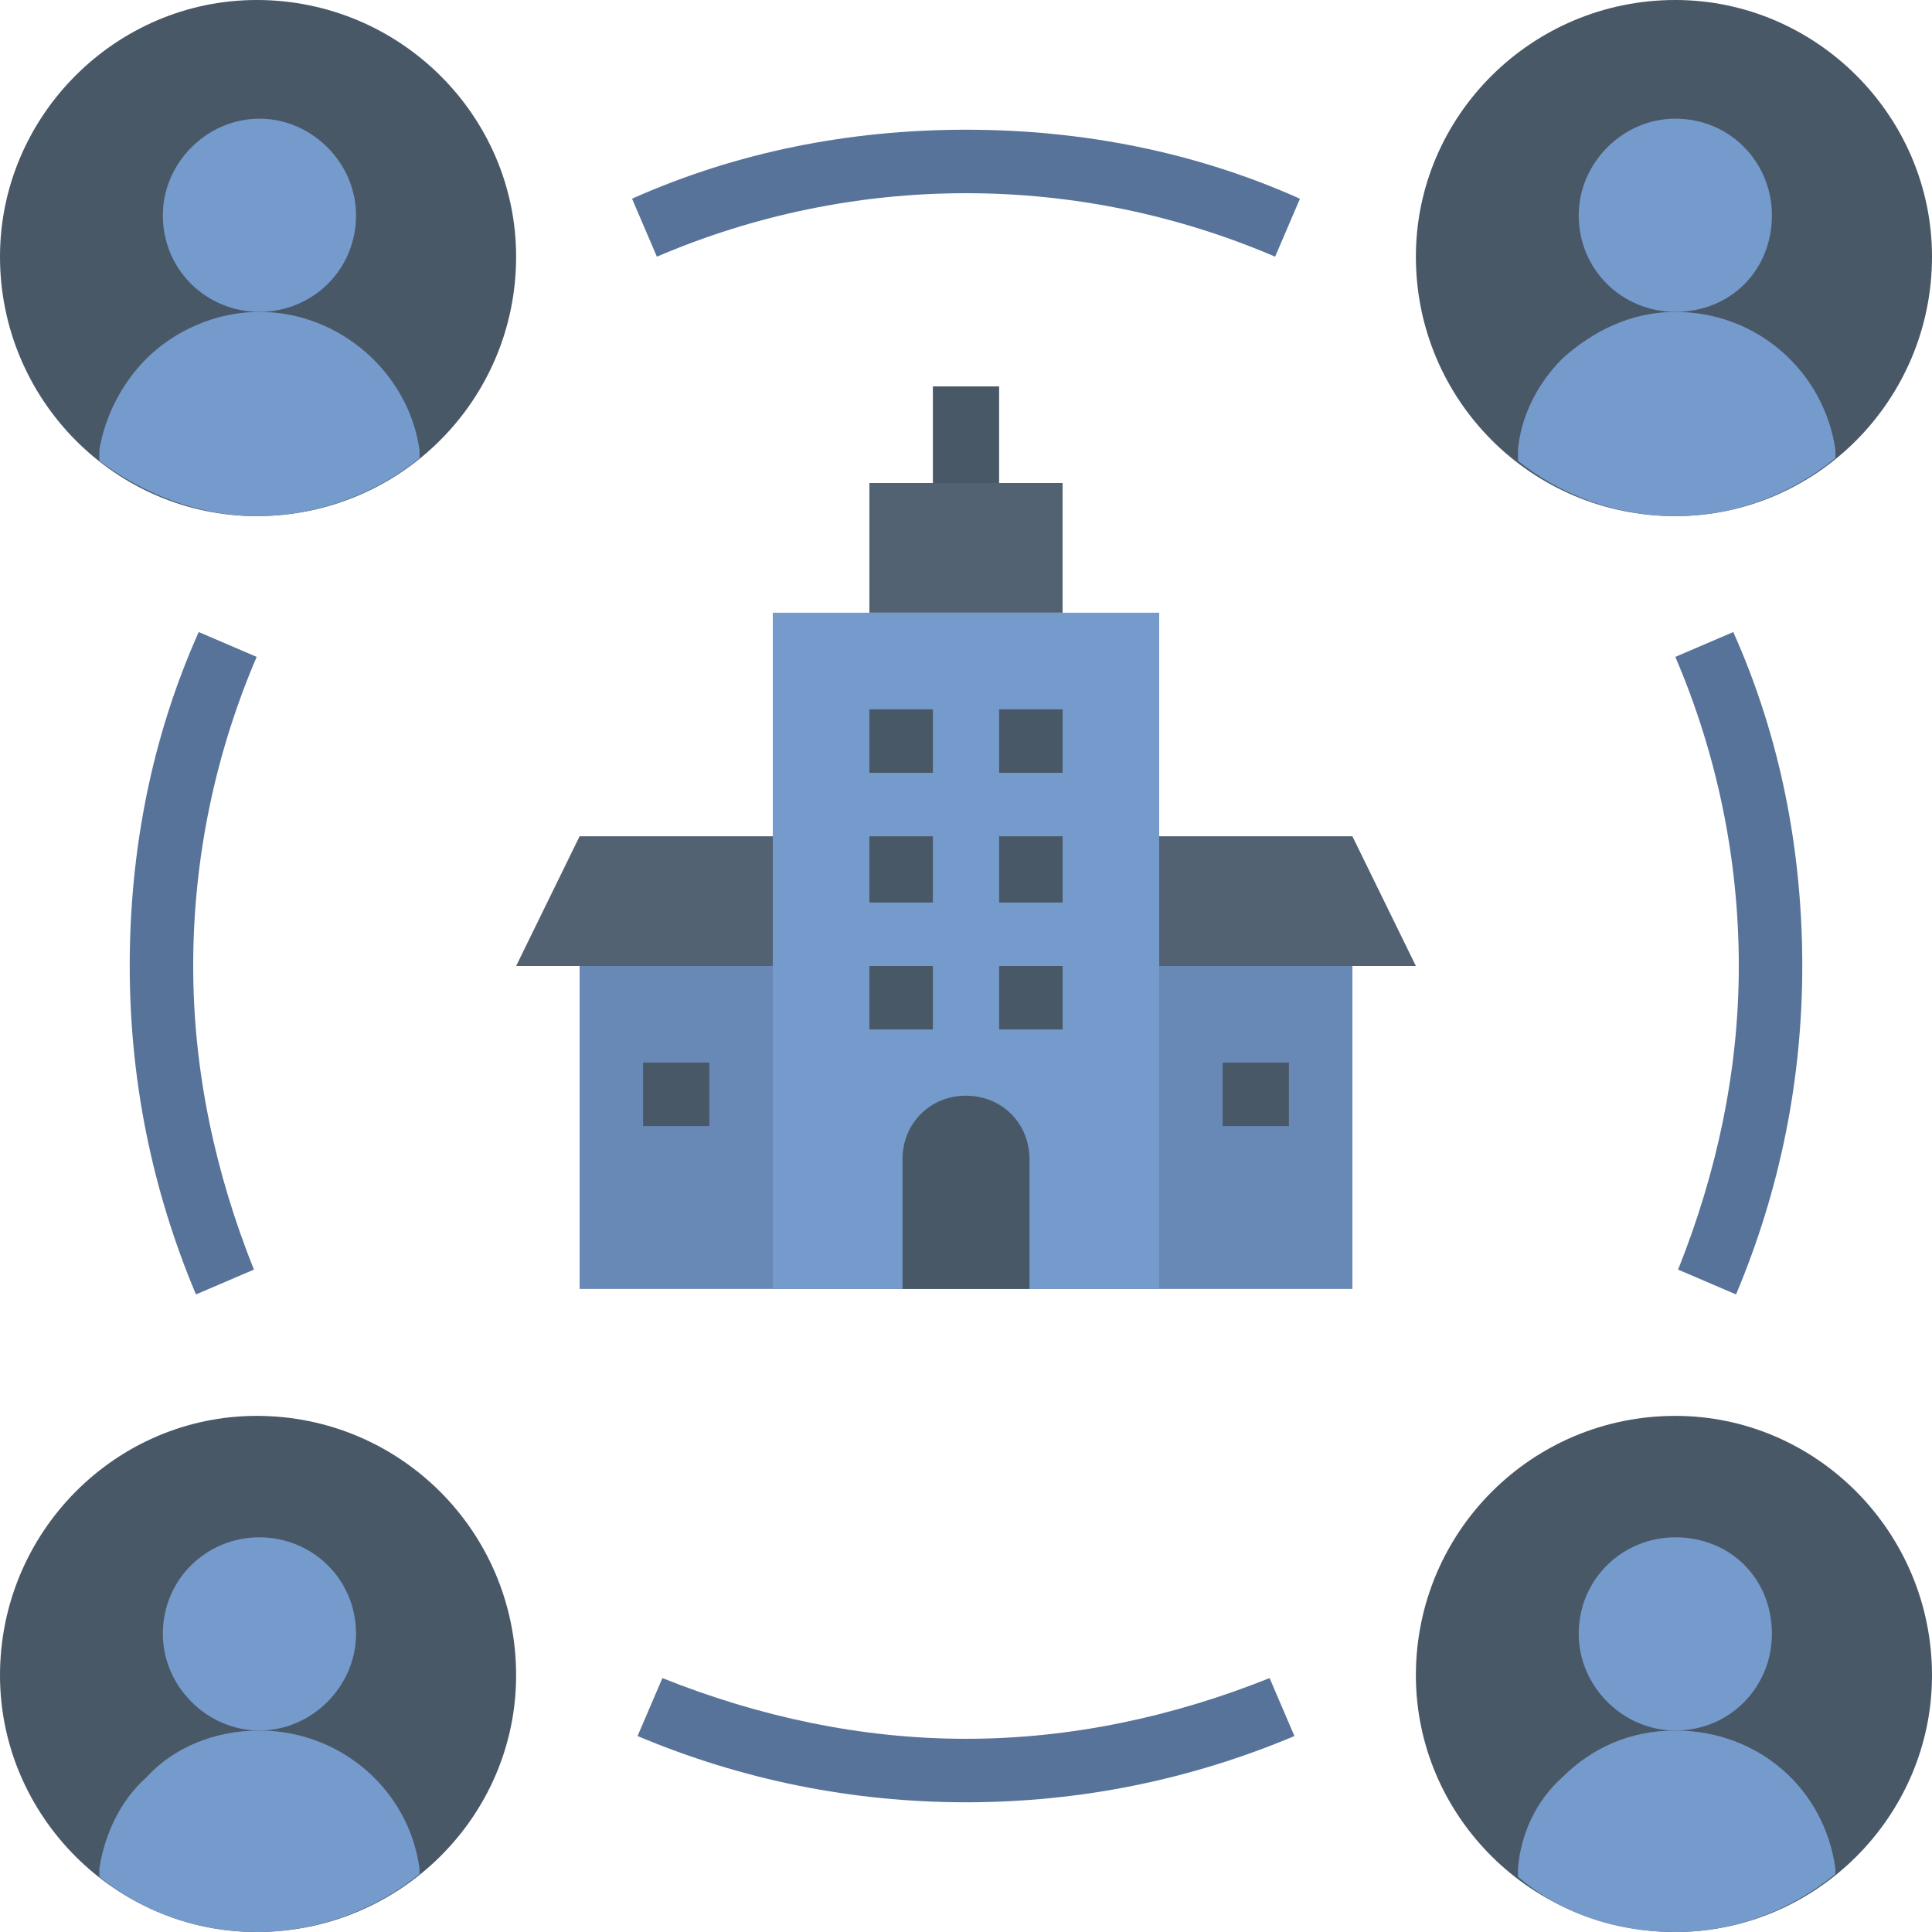
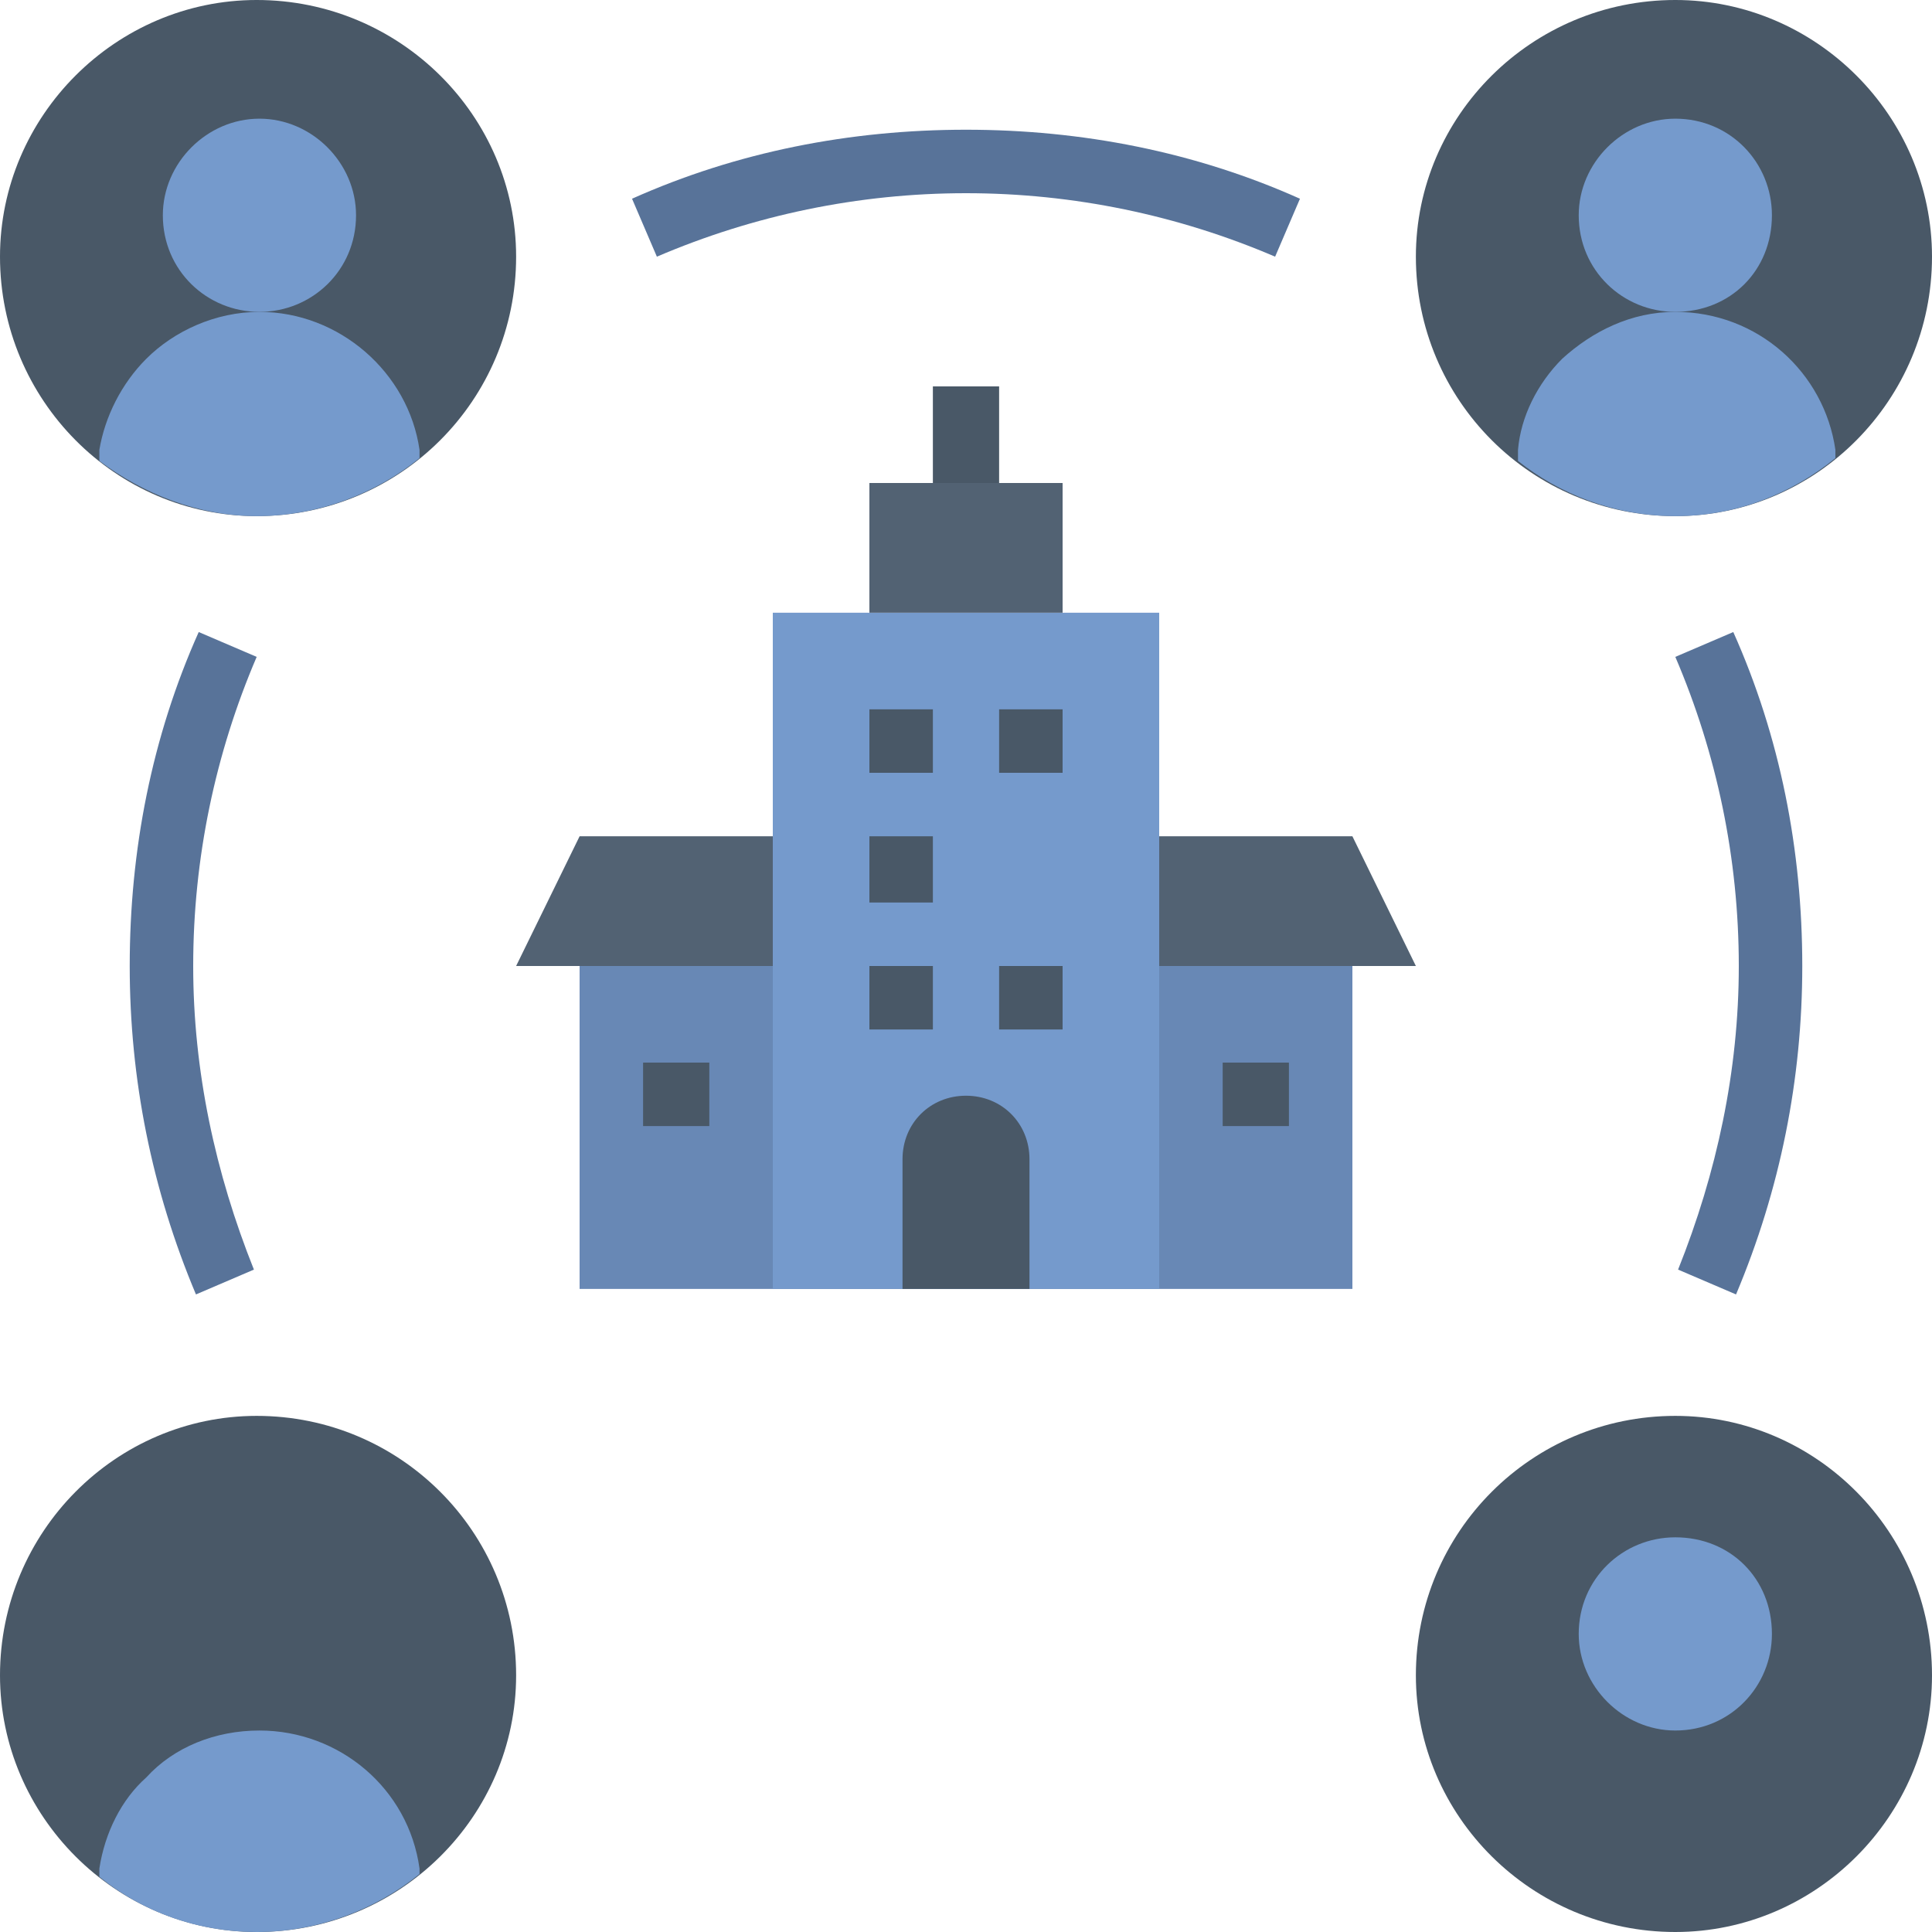
<svg xmlns="http://www.w3.org/2000/svg" version="1.2" viewBox="0 0 70 70" width="70" height="70">
  <style>.a{fill:#6888b5}.b{fill:#526273}.c{fill:#759acc}.d{fill:#495867}.e{fill:#587399}</style>
  <path fill-rule="evenodd" class="a" d="m49 33.8v12.9h-28v-12.9z" />
  <path class="b" d="m49 30.3h-28l-2.3 4.7h32.6z" />
  <path fill-rule="evenodd" class="c" d="m42 22.2v24.5h-14v-24.5z" />
  <path class="d" d="m35 39.7c-1.3 0-2.3 1-2.3 2.3v4.7h4.6v-4.7c0-1.3-1-2.3-2.3-2.3z" />
  <path fill-rule="evenodd" class="b" d="m38.5 17.5v4.7h-7v-4.7z" />
  <path class="e" d="m46.2 9.3c-3.5-1.5-7.3-2.3-11.2-2.3-3.9 0-7.7 0.8-11.2 2.3l-0.9-2.1c3.8-1.7 7.9-2.5 12.1-2.5 4.2 0 8.3 0.8 12.1 2.5z" />
  <path class="e" d="m7.1 46.9c-1.6-3.8-2.4-7.8-2.4-11.9 0-4.2 0.8-8.3 2.5-12.1l2.1 0.9c-1.5 3.5-2.3 7.3-2.3 11.2 0 3.8 0.8 7.5 2.2 11z" />
-   <path class="e" d="m35 65.3c-4.1 0-8.1-0.8-11.9-2.4l0.9-2.1c3.5 1.4 7.2 2.2 11 2.2 3.8 0 7.5-0.8 11-2.2l0.9 2.1c-3.8 1.6-7.8 2.4-11.9 2.4z" />
  <path class="e" d="m62.9 46.9l-2.1-0.9c1.4-3.5 2.2-7.2 2.2-11 0-3.9-0.8-7.7-2.3-11.2l2.1-0.9c1.7 3.8 2.5 7.9 2.5 12.1 0 4.1-0.8 8.1-2.4 11.9z" />
  <path class="d" d="m31.5 25.7h2.3v2.3h-2.3z" />
  <path class="d" d="m31.5 30.3h2.3v2.4h-2.3z" />
  <path class="d" d="m31.5 35h2.3v2.3h-2.3z" />
  <path class="d" d="m36.2 25.7h2.3v2.3h-2.3z" />
-   <path class="d" d="m36.2 30.3h2.3v2.4h-2.3z" />
  <path class="d" d="m36.2 35h2.3v2.3h-2.3z" />
  <path fill-rule="evenodd" class="d" d="m36.2 14v3.5h-2.4v-3.5z" />
  <path class="d" d="m44.3 38.5h2.4v2.3h-2.4z" />
  <path class="d" d="m23.3 38.5h2.4v2.3h-2.4z" />
  <path fill-rule="evenodd" class="d" d="m60.7 18.7c-5.2 0-9.4-4.2-9.4-9.4 0-5.1 4.2-9.3 9.4-9.3 5.1 0 9.3 4.2 9.3 9.3 0 5.2-4.2 9.4-9.3 9.4z" />
  <path fill-rule="evenodd" class="c" d="m60.7 11.3c-1.9 0-3.5-1.5-3.5-3.5 0-1.9 1.6-3.5 3.5-3.5 2 0 3.5 1.6 3.5 3.5 0 2-1.5 3.5-3.5 3.5z" />
  <path class="c" d="m60.7 11.3c-1.6 0-3 0.7-4.1 1.7-0.9 0.9-1.5 2.1-1.6 3.3v0.4c1.5 1.2 3.5 2 5.7 2 2.2 0 4.2-0.8 5.8-2.1v-0.3c-0.4-2.8-2.8-5-5.8-5z" />
  <path fill-rule="evenodd" class="d" d="m9.3 18.7c-5.1 0-9.3-4.2-9.3-9.4 0-5.1 4.2-9.3 9.3-9.3 5.2 0 9.4 4.2 9.4 9.3 0 5.2-4.2 9.4-9.4 9.4z" />
  <path fill-rule="evenodd" class="c" d="m9.4 11.3c-1.9 0-3.5-1.5-3.5-3.5 0-1.9 1.6-3.5 3.5-3.5 1.9 0 3.5 1.6 3.5 3.5 0 2-1.6 3.5-3.5 3.5z" />
  <path class="c" d="m9.4 11.3c-1.6 0-3.1 0.7-4.1 1.7-0.9 0.9-1.5 2.1-1.7 3.3v0.4c1.6 1.2 3.6 2 5.7 2 2.2 0 4.3-0.8 5.9-2.1v-0.3c-0.4-2.8-2.9-5-5.8-5z" />
-   <path fill-rule="evenodd" class="d" d="m60.7 70c-5.2 0-9.4-4.2-9.4-9.3 0-5.2 4.2-9.4 9.4-9.4 5.1 0 9.3 4.2 9.3 9.4 0 5.1-4.2 9.3-9.3 9.3z" />
+   <path fill-rule="evenodd" class="d" d="m60.7 70c-5.2 0-9.4-4.2-9.4-9.3 0-5.2 4.2-9.4 9.4-9.4 5.1 0 9.3 4.2 9.3 9.4 0 5.1-4.2 9.3-9.3 9.3" />
  <path fill-rule="evenodd" class="c" d="m60.7 62.7c-1.9 0-3.5-1.6-3.5-3.5 0-2 1.6-3.5 3.5-3.5 2 0 3.5 1.5 3.5 3.5 0 1.9-1.5 3.5-3.5 3.5z" />
-   <path class="c" d="m60.7 62.7c-1.6 0-3 0.6-4.1 1.7-0.9 0.8-1.5 2-1.6 3.3v0.3c1.5 1.3 3.5 2 5.7 2 2.2 0 4.2-0.8 5.8-2.1v-0.2c-0.4-2.9-2.8-5-5.8-5z" />
  <path fill-rule="evenodd" class="d" d="m9.3 70c-5.1 0-9.3-4.2-9.3-9.3 0-5.2 4.2-9.4 9.3-9.4 5.2 0 9.4 4.2 9.4 9.4 0 5.1-4.2 9.3-9.4 9.3z" />
-   <path fill-rule="evenodd" class="c" d="m9.4 62.7c-1.9 0-3.5-1.6-3.5-3.5 0-2 1.6-3.5 3.5-3.5 1.9 0 3.5 1.5 3.5 3.5 0 1.9-1.6 3.5-3.5 3.5z" />
  <path class="c" d="m9.4 62.7c-1.6 0-3.1 0.6-4.1 1.7-0.9 0.8-1.5 2-1.7 3.3v0.3c1.6 1.3 3.6 2 5.7 2 2.2 0 4.3-0.8 5.9-2.1v-0.2c-0.4-2.9-2.9-5-5.8-5z" />
</svg>